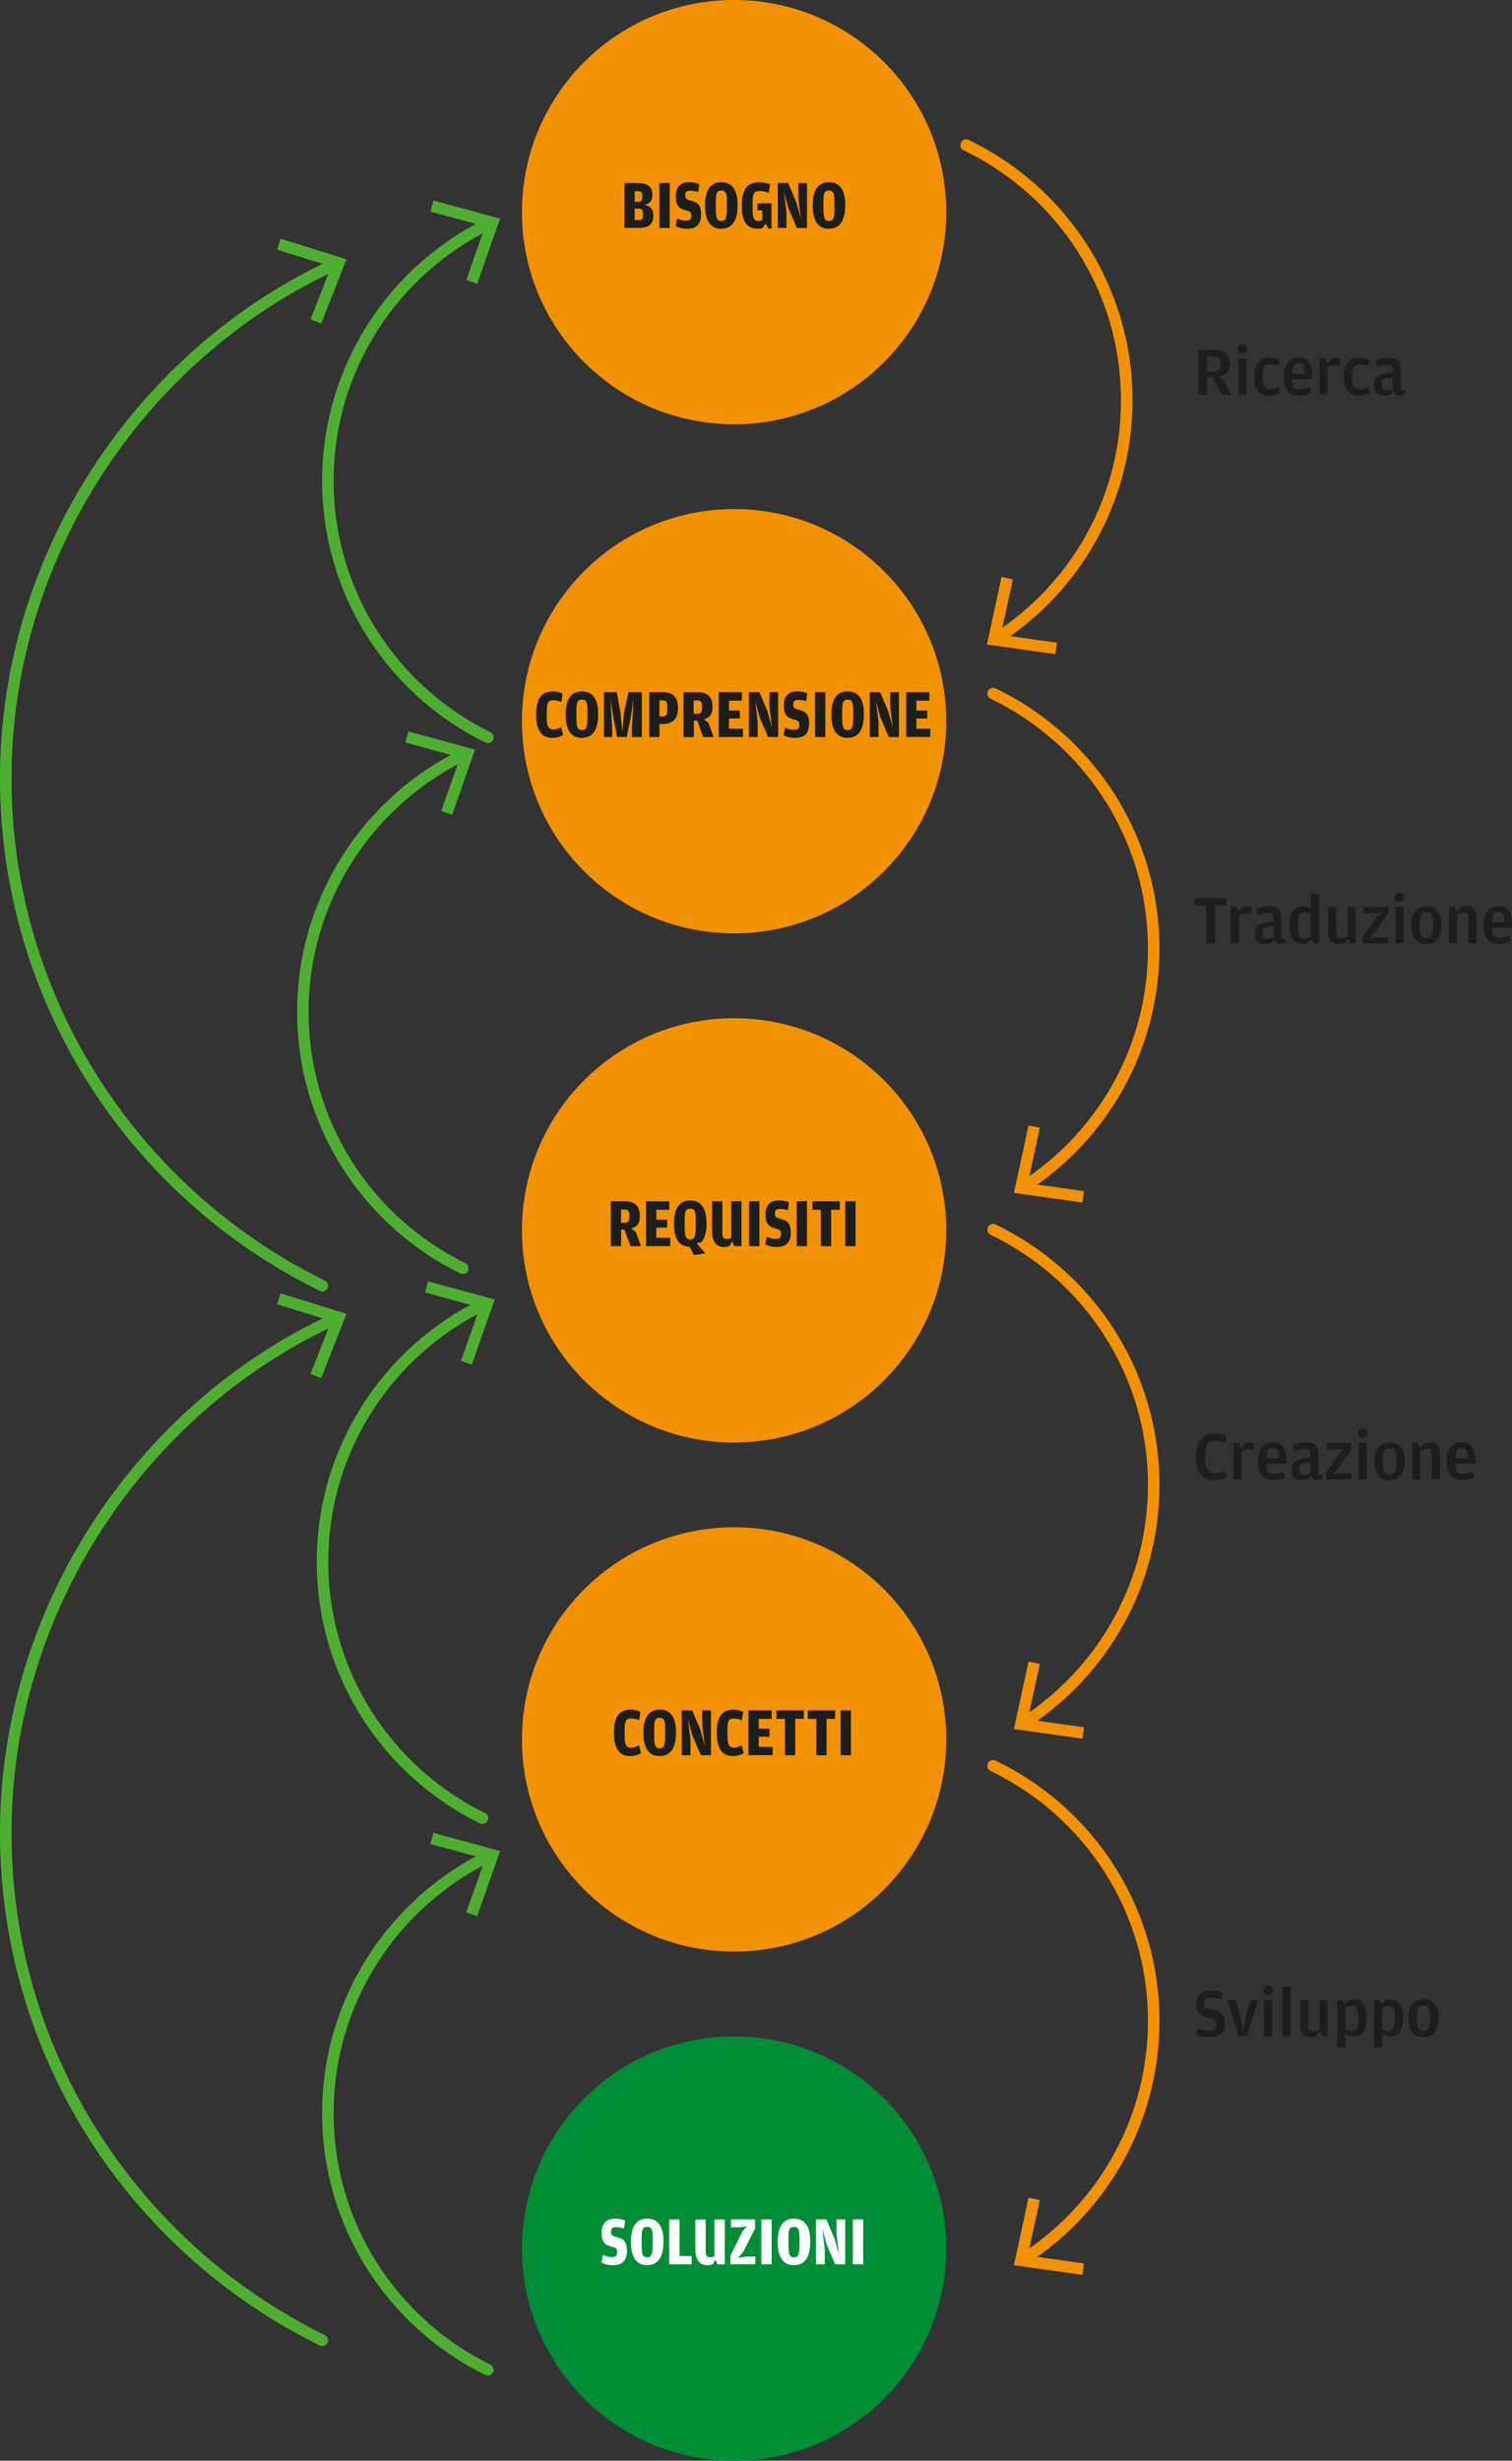
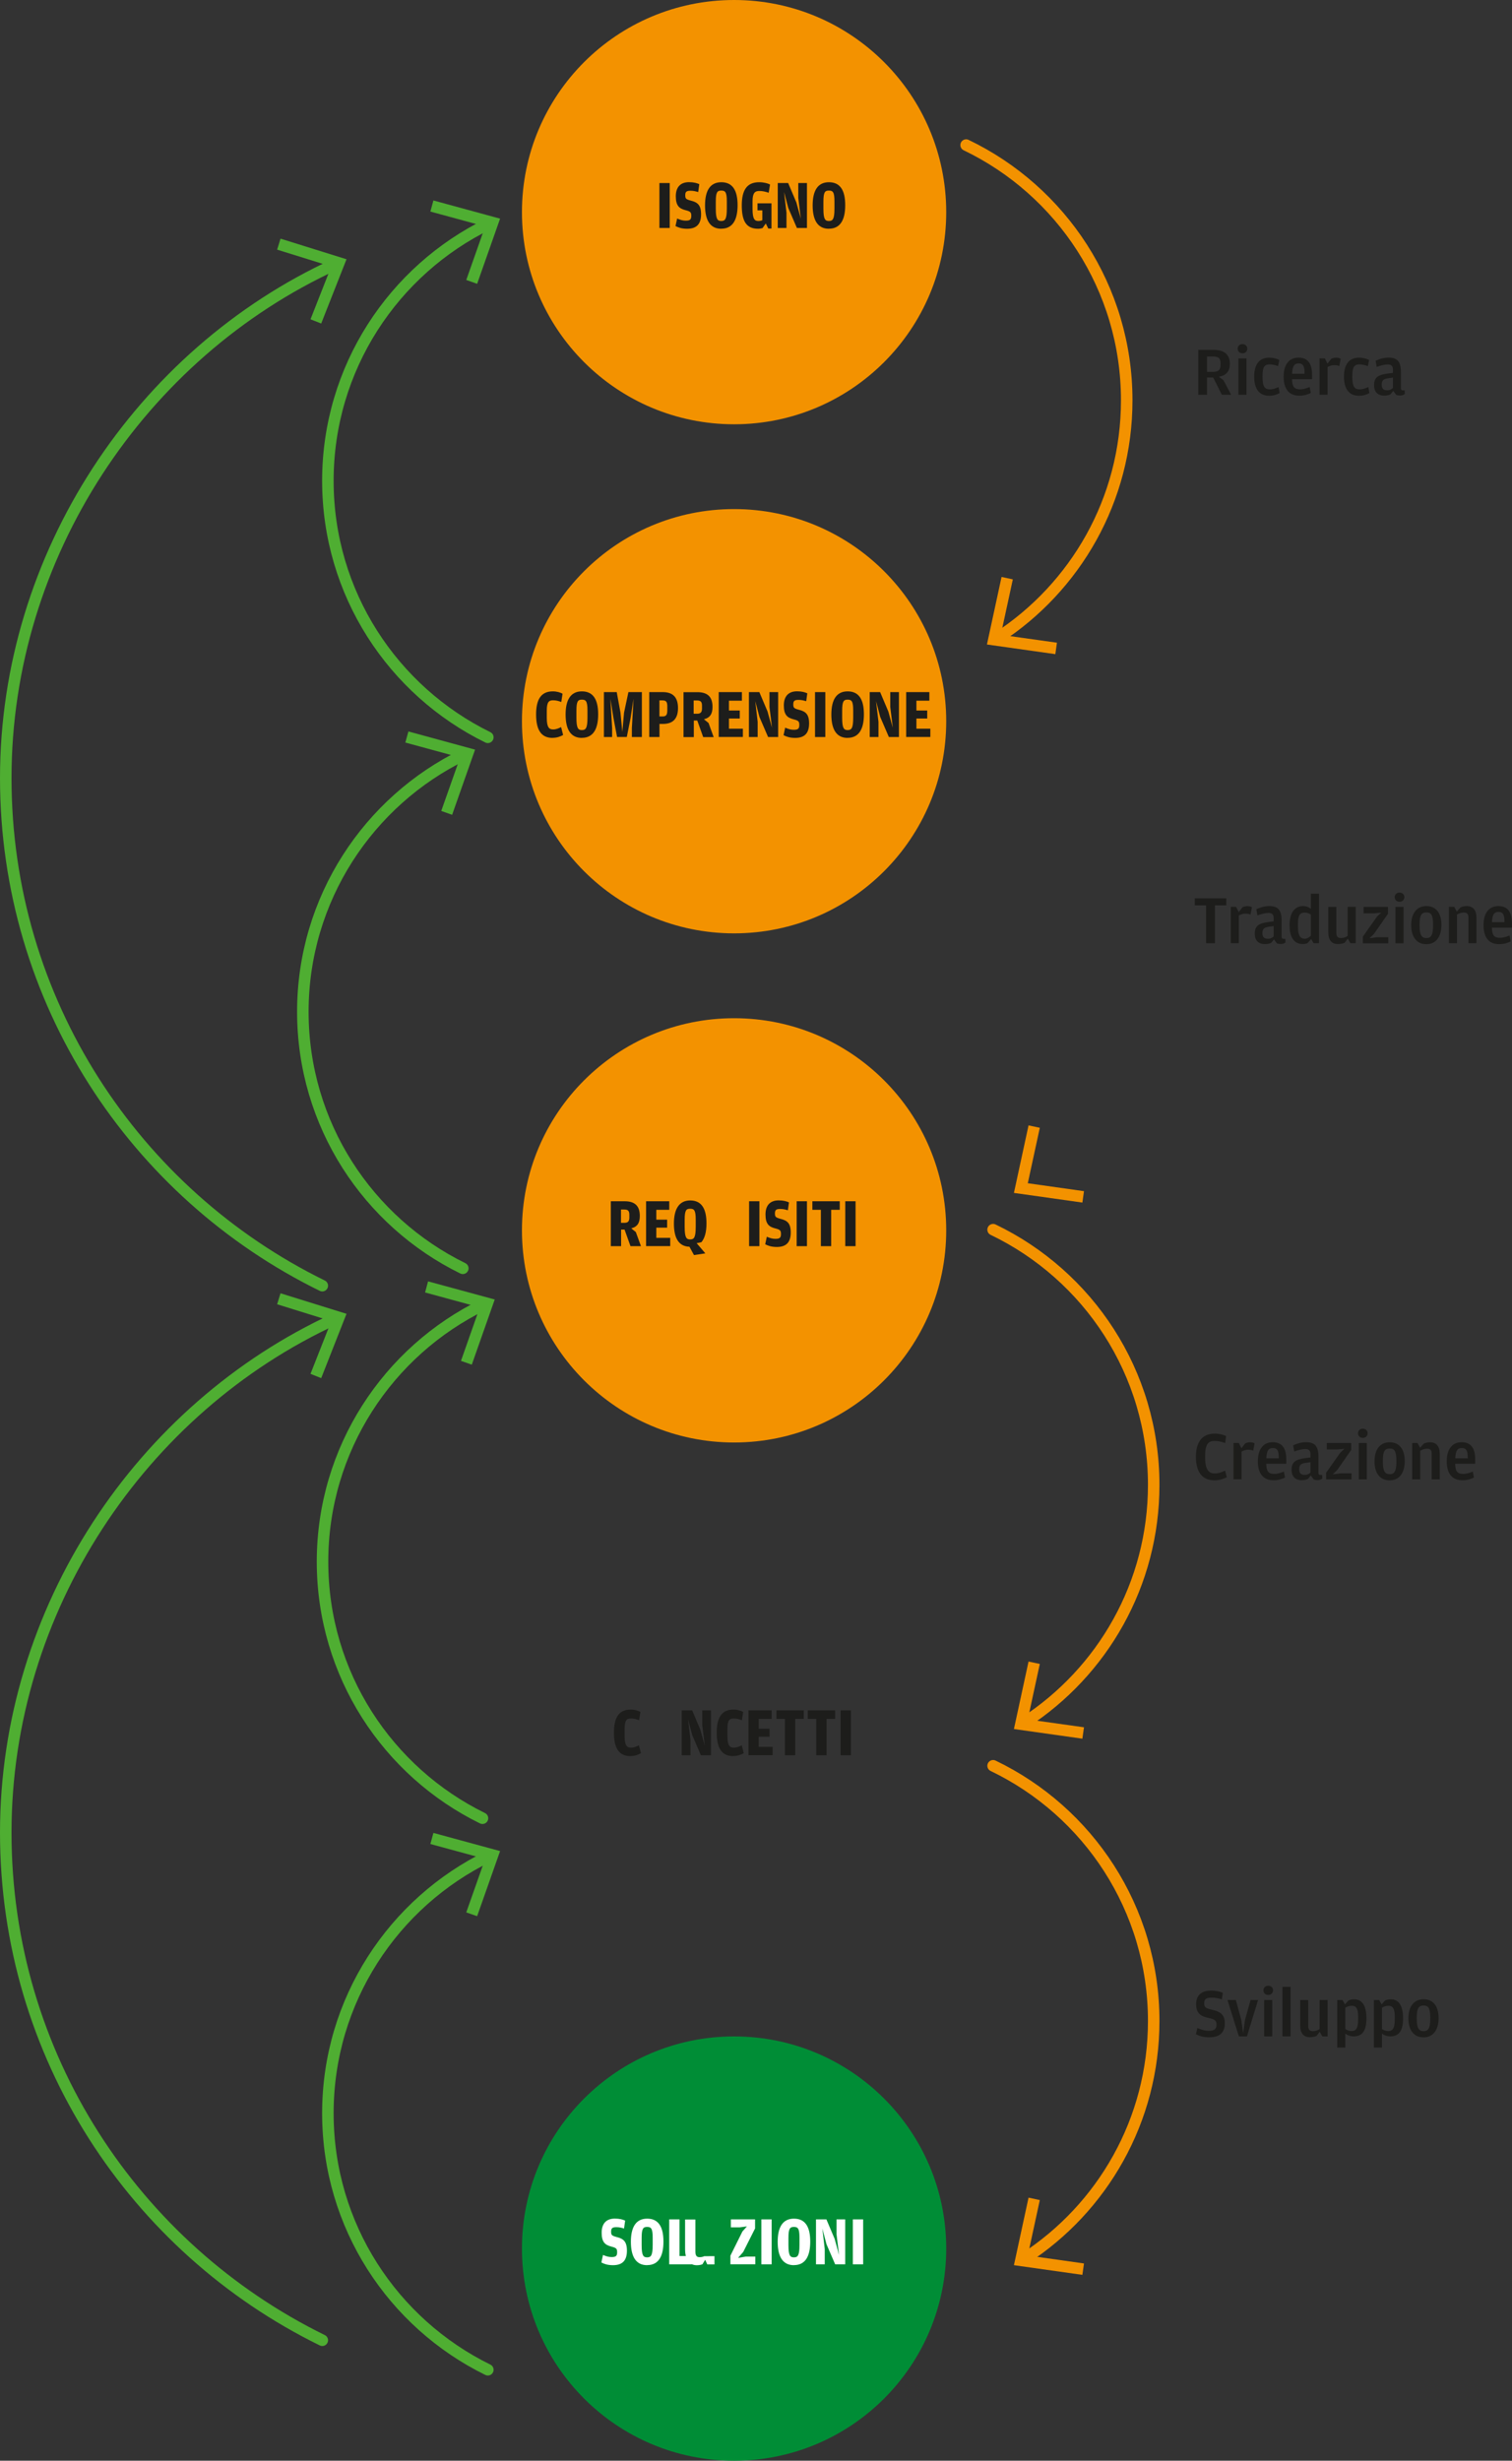
<svg xmlns="http://www.w3.org/2000/svg" id="Testo" viewBox="0 0 262.86 427.78">
  <rect x="0" y="0" width="262.86" height="427.78" fill="#333333" stroke="none" />
  <defs>
    <style>
      .cls-1 {
        fill: #4fae32;
      }

      .cls-2 {
        fill: #f39200;
      }

      .cls-3 {
        fill: #1d1d1b;
      }

      .cls-4 {
        fill: #008d36;
      }

      .cls-5 {
        stroke: #f39200;
      }

      .cls-5, .cls-6 {
        fill: none;
        stroke-linecap: round;
        stroke-linejoin: round;
        stroke-width: 2px;
      }

      .cls-7 {
        fill: #fff;
      }

      .cls-6 {
        stroke: #4fae32;
      }
    </style>
  </defs>
  <circle class="cls-2" cx="127.62" cy="36.88" r="36.88" />
  <g>
-     <path class="cls-3" d="M108.57,39.63v-7.81h2.36c1.45,0,2.49.48,2.49,2.09,0,1.18-.68,1.52-1.37,1.7.72.16,1.54.5,1.54,1.89,0,1.5-.88,2.12-2.55,2.12h-2.47ZM110.34,35.08h.61c.44,0,.7-.17.7-.77v-.35c0-.59-.26-.72-.8-.72h-.5v1.83ZM110.34,38.26h.61c.62,0,.8-.18.8-.8v-.42c0-.64-.2-.78-.78-.78h-.64v2Z" />
    <path class="cls-3" d="M114.64,39.63v-7.81h1.79v7.81h-1.79Z" />
    <path class="cls-3" d="M119.44,39.77c-.96,0-1.55-.24-2-.47l.28-1.31c.53.22.96.37,1.49.37.73,0,.97-.18.97-.84s-.18-.77-1.07-1c-1.06-.28-1.62-.8-1.62-2.4s.82-2.45,2.29-2.45c.83,0,1.38.16,1.79.35l-.19,1.37c-.48-.14-.83-.23-1.35-.23-.68,0-.9.19-.9.77s.11.72.95.94c1.16.29,1.8.74,1.8,2.38s-.72,2.52-2.42,2.52Z" />
    <path class="cls-3" d="M125.39,39.77c-2,0-2.82-1.58-2.82-4.07s.84-4.02,2.83-4.02,2.83,1.46,2.83,3.99-.84,4.09-2.84,4.09ZM125.4,38.42c.67,0,.96-.34.96-2.17v-1.25c0-1.63-.29-1.87-.97-1.87s-.95.26-.95,1.92v1.24c0,1.85.31,2.13.96,2.13Z" />
    <path class="cls-3" d="M133.13,38.85l-.56.8c-.2.06-.48.12-.78.12-2.16,0-2.83-1.5-2.83-4.07s.83-4.02,3.01-4.02c.8,0,1.48.18,1.9.4l-.23,1.43c-.54-.18-1.03-.31-1.63-.31-.74,0-1.18.3-1.18,1.79v1.33c0,1.8.38,2.1,1,2.1.28,0,.49-.05.7-.14v-1.71h-.84v-1.22h2.43v4.38h-.56l-.42-.86Z" />
    <path class="cls-3" d="M135.21,39.63v-7.81h1.81l1.43,3.38.77,2.81-.44-3.6v-2.59h1.51v7.81h-1.75l-1.5-3.48-.73-2.76.42,3.6v2.64h-1.51Z" />
    <path class="cls-3" d="M144.1,39.77c-2,0-2.82-1.58-2.82-4.07s.84-4.02,2.83-4.02,2.83,1.46,2.83,3.99-.84,4.09-2.84,4.09ZM144.11,38.42c.67,0,.96-.34.96-2.17v-1.25c0-1.63-.29-1.87-.97-1.87s-.95.26-.95,1.92v1.24c0,1.85.31,2.13.96,2.13Z" />
  </g>
  <circle class="cls-2" cx="127.62" cy="125.38" r="36.88" />
  <g>
    <path class="cls-3" d="M96.05,128.28c-2.06,0-2.85-1.54-2.85-4.07s.8-4.02,2.9-4.02c.71,0,1.33.19,1.7.41l-.22,1.44c-.46-.18-.91-.3-1.42-.3-.71,0-1.1.25-1.1,1.81v1.25c0,1.69.43,2.01,1.1,2.01.52,0,.91-.18,1.39-.41l.35,1.37c-.41.24-1.03.5-1.86.5Z" />
    <path class="cls-3" d="M101.15,128.28c-2,0-2.82-1.58-2.82-4.07s.84-4.02,2.83-4.02,2.83,1.46,2.83,3.99-.84,4.09-2.84,4.09ZM101.17,126.92c.67,0,.96-.34.96-2.17v-1.25c0-1.63-.29-1.87-.97-1.87s-.95.26-.95,1.92v1.24c0,1.85.31,2.13.96,2.13Z" />
    <path class="cls-3" d="M104.99,128.13v-7.81h2.23l.65,3.57.32,3.35.3-3.35.76-3.57h2.34v7.81h-1.74v-1.56l.29-5.09-.52,3.38-.65,3.26h-1.69l-.62-3.25-.54-3.39.3,5.11v1.54h-1.43Z" />
    <path class="cls-3" d="M112.87,128.13v-7.81h2.36c1.68,0,2.64.83,2.64,2.77s-.96,2.76-2.63,2.76h-.59v2.28h-1.79ZM114.64,124.55h.54c.61,0,.83-.24.83-1.09v-.66c0-.83-.23-1.04-.85-1.04h-.52v2.79Z" />
    <path class="cls-3" d="M122.38,125.04l.8.65.89,2.45h-1.82l-1.03-2.88h-.6v2.88h-1.79v-7.81h2.4c1.64,0,2.64.68,2.64,2.55,0,1.19-.4,1.89-1.49,2.16ZM120.59,124.08h.59c.61,0,.86-.25.86-.92v-.5c0-.71-.29-.89-.89-.89h-.56v2.31Z" />
    <path class="cls-3" d="M124.95,128.13v-7.81h4.03v1.49h-2.25v1.71h1.88v1.39h-1.88v1.77h2.42v1.44h-4.2Z" />
    <path class="cls-3" d="M130.2,128.13v-7.81h1.81l1.43,3.38.77,2.81-.44-3.6v-2.59h1.51v7.81h-1.75l-1.5-3.48-.73-2.76.42,3.6v2.64h-1.51Z" />
    <path class="cls-3" d="M138.22,128.28c-.96,0-1.55-.24-2-.47l.28-1.31c.53.22.96.37,1.49.37.73,0,.97-.18.97-.84s-.18-.77-1.07-1c-1.06-.28-1.62-.8-1.62-2.4s.82-2.45,2.29-2.45c.83,0,1.38.16,1.79.35l-.19,1.37c-.48-.14-.83-.23-1.35-.23-.68,0-.9.19-.9.77s.11.72.95.94c1.16.29,1.8.74,1.8,2.38s-.72,2.52-2.42,2.52Z" />
    <path class="cls-3" d="M141.69,128.13v-7.81h1.79v7.81h-1.79Z" />
    <path class="cls-3" d="M147.35,128.28c-2,0-2.82-1.58-2.82-4.07s.84-4.02,2.83-4.02,2.83,1.46,2.83,3.99-.84,4.09-2.84,4.09ZM147.37,126.92c.67,0,.96-.34.96-2.17v-1.25c0-1.63-.29-1.87-.97-1.87s-.95.26-.95,1.92v1.24c0,1.85.31,2.13.96,2.13Z" />
    <path class="cls-3" d="M151.2,128.13v-7.81h1.81l1.43,3.38.77,2.81-.44-3.6v-2.59h1.51v7.81h-1.75l-1.5-3.48-.73-2.76.42,3.6v2.64h-1.51Z" />
    <path class="cls-3" d="M157.54,128.13v-7.81h4.03v1.49h-2.25v1.71h1.88v1.39h-1.88v1.77h2.42v1.44h-4.2Z" />
  </g>
  <circle class="cls-2" cx="127.62" cy="213.89" r="36.88" />
  <g>
    <path class="cls-3" d="M109.74,213.54l.8.65.89,2.45h-1.82l-1.03-2.88h-.6v2.88h-1.79v-7.81h2.4c1.64,0,2.64.68,2.64,2.55,0,1.19-.4,1.89-1.49,2.16ZM107.96,212.58h.59c.61,0,.86-.25.86-.92v-.5c0-.71-.29-.89-.89-.89h-.56v2.31Z" />
    <path class="cls-3" d="M112.32,216.64v-7.81h4.03v1.49h-2.25v1.71h1.88v1.39h-1.88v1.77h2.42v1.44h-4.2Z" />
    <path class="cls-3" d="M121.12,216.13l1.5,1.76-1.97.3-.79-1.45c-1.93-.06-2.7-1.6-2.7-4.03s.84-4.02,2.83-4.02,2.83,1.46,2.83,3.99c0,1.57-.32,2.59-.88,3.27l-.83.17ZM119.99,215.47c.67,0,.96-.34.96-2.21v-1.26c0-1.63-.29-1.87-.97-1.87s-.95.26-.95,1.92v1.24c0,1.88.31,2.18.96,2.18Z" />
-     <path class="cls-3" d="M127.11,215.21v-6.38h1.79v7.81h-1.25l-.37-.8-.47.78c-.14.06-.47.17-.97.17-1.08,0-2.05-.66-2.05-2.82v-5.13h1.79v5.55c0,.71.22,1,.72,1,.38,0,.61-.07.82-.17Z" />
    <path class="cls-3" d="M130.23,216.64v-7.81h1.79v7.81h-1.79Z" />
    <path class="cls-3" d="M135.03,216.78c-.96,0-1.55-.24-2-.47l.28-1.31c.53.22.96.37,1.49.37.73,0,.97-.18.97-.84s-.18-.77-1.07-1c-1.06-.28-1.62-.8-1.62-2.4s.82-2.45,2.29-2.45c.83,0,1.38.16,1.79.35l-.19,1.37c-.48-.14-.83-.23-1.35-.23-.68,0-.9.19-.9.77s.11.72.95.94c1.16.29,1.8.74,1.8,2.38s-.72,2.52-2.42,2.52Z" />
    <path class="cls-3" d="M138.5,216.64v-7.81h1.79v7.81h-1.79Z" />
    <path class="cls-3" d="M142.72,210.32h-1.49v-1.49h4.76v1.49h-1.49v6.32h-1.79v-6.32Z" />
    <path class="cls-3" d="M146.95,216.64v-7.81h1.79v7.81h-1.79Z" />
  </g>
-   <circle class="cls-2" cx="127.62" cy="302.39" r="36.88" />
  <g>
    <path class="cls-3" d="M109.58,305.29c-2.06,0-2.85-1.54-2.85-4.07s.8-4.02,2.9-4.02c.71,0,1.33.19,1.7.41l-.22,1.44c-.46-.18-.91-.3-1.42-.3-.71,0-1.1.25-1.1,1.81v1.25c0,1.69.43,2.01,1.1,2.01.52,0,.91-.18,1.39-.41l.35,1.37c-.41.24-1.03.5-1.86.5Z" />
-     <path class="cls-3" d="M114.68,305.29c-2,0-2.82-1.58-2.82-4.07s.84-4.02,2.83-4.02,2.83,1.46,2.83,3.99-.84,4.09-2.84,4.09ZM114.69,303.93c.67,0,.96-.34.96-2.17v-1.25c0-1.63-.29-1.87-.97-1.87s-.95.26-.95,1.92v1.24c0,1.85.31,2.13.96,2.13Z" />
    <path class="cls-3" d="M118.52,305.14v-7.81h1.81l1.43,3.38.77,2.81-.44-3.6v-2.59h1.51v7.81h-1.75l-1.5-3.48-.73-2.76.42,3.6v2.64h-1.51Z" />
    <path class="cls-3" d="M127.45,305.29c-2.06,0-2.85-1.54-2.85-4.07s.8-4.02,2.9-4.02c.71,0,1.33.19,1.7.41l-.22,1.44c-.46-.18-.91-.3-1.42-.3-.71,0-1.1.25-1.1,1.81v1.25c0,1.69.43,2.01,1.1,2.01.52,0,.91-.18,1.39-.41l.35,1.37c-.41.24-1.03.5-1.86.5Z" />
    <path class="cls-3" d="M130.12,305.14v-7.81h4.03v1.49h-2.25v1.71h1.88v1.39h-1.88v1.77h2.42v1.44h-4.2Z" />
    <path class="cls-3" d="M136.47,298.82h-1.49v-1.49h4.76v1.49h-1.49v6.32h-1.79v-6.32Z" />
    <path class="cls-3" d="M141.92,298.82h-1.49v-1.49h4.76v1.49h-1.49v6.32h-1.79v-6.32Z" />
    <path class="cls-3" d="M146.14,305.14v-7.81h1.79v7.81h-1.79Z" />
  </g>
  <circle class="cls-4" cx="127.62" cy="390.9" r="36.88" />
  <g>
    <path class="cls-7" d="M106.55,393.79c-.96,0-1.55-.24-2-.47l.28-1.31c.53.22.96.37,1.49.37.73,0,.97-.18.97-.84s-.18-.77-1.07-1c-1.06-.28-1.62-.8-1.62-2.4s.82-2.45,2.29-2.45c.83,0,1.38.16,1.79.35l-.19,1.37c-.48-.14-.83-.23-1.35-.23-.68,0-.9.19-.9.77s.11.72.95.94c1.16.29,1.8.74,1.8,2.38s-.72,2.52-2.42,2.52Z" />
    <path class="cls-7" d="M112.5,393.79c-2,0-2.82-1.58-2.82-4.07s.84-4.02,2.83-4.02,2.83,1.46,2.83,3.99-.84,4.09-2.84,4.09ZM112.51,392.43c.67,0,.96-.34.96-2.17v-1.25c0-1.63-.29-1.87-.97-1.87s-.95.26-.95,1.92v1.24c0,1.85.31,2.13.96,2.13Z" />
    <path class="cls-7" d="M116.34,393.64v-7.81h1.79v6.37h2.11v1.44h-3.9Z" />
-     <path class="cls-7" d="M124.21,392.22v-6.38h1.79v7.81h-1.25l-.37-.8-.47.78c-.14.06-.47.17-.97.17-1.08,0-2.05-.66-2.05-2.82v-5.13h1.79v5.55c0,.71.22,1,.72,1,.38,0,.61-.07.82-.17Z" />
+     <path class="cls-7" d="M124.21,392.22v-6.38v7.81h-1.25l-.37-.8-.47.78c-.14.06-.47.17-.97.17-1.08,0-2.05-.66-2.05-2.82v-5.13h1.79v5.55c0,.71.22,1,.72,1,.38,0,.61-.07.82-.17Z" />
    <path class="cls-7" d="M126.98,393.64v-1.5l2.09-4.21.78-.88-1.25.16h-1.54v-1.38h4.21v1.57l-2.06,4.09-.9,1.03,1.33-.22h1.67v1.33h-4.33Z" />
    <path class="cls-7" d="M132.36,393.64v-7.81h1.79v7.81h-1.79Z" />
    <path class="cls-7" d="M138.02,393.79c-2,0-2.82-1.58-2.82-4.07s.84-4.02,2.83-4.02,2.83,1.46,2.83,3.99-.84,4.09-2.84,4.09ZM138.03,392.43c.67,0,.96-.34.96-2.17v-1.25c0-1.63-.29-1.87-.97-1.87s-.95.26-.95,1.92v1.24c0,1.85.31,2.13.96,2.13Z" />
    <path class="cls-7" d="M141.86,393.64v-7.81h1.81l1.43,3.38.77,2.81-.44-3.6v-2.59h1.51v7.81h-1.75l-1.5-3.48-.73-2.76.42,3.6v2.64h-1.51Z" />
    <path class="cls-7" d="M148.27,393.64v-7.81h1.79v7.81h-1.79Z" />
  </g>
  <g>
    <path class="cls-6" d="M84.81,128.18c-16.47-8.08-27.81-25.01-27.81-44.6s11.41-36.62,27.96-44.67" />
    <polygon class="cls-1" points="82.95 49.34 81.06 48.67 84.34 39.37 74.82 36.78 75.35 34.85 86.94 38.01 82.95 49.34" />
  </g>
  <g>
    <path class="cls-6" d="M80.46,220.49c-16.47-8.08-27.81-25.01-27.81-44.6s11.41-36.62,27.96-44.67" />
    <polygon class="cls-1" points="78.6 141.65 76.71 140.98 79.99 131.68 70.47 129.09 71 127.16 82.59 130.32 78.6 141.65" />
  </g>
  <g>
    <path class="cls-6" d="M83.88,316.09c-16.47-8.08-27.81-25.01-27.81-44.6s11.41-36.62,27.96-44.67" />
    <polygon class="cls-1" points="82.02 237.24 80.14 236.58 83.41 227.28 73.9 224.69 74.42 222.76 86.01 225.91 82.02 237.24" />
  </g>
  <g>
    <path class="cls-6" d="M84.81,411.97c-16.47-8.08-27.81-25.01-27.81-44.6s11.41-36.62,27.96-44.67" />
    <polygon class="cls-1" points="82.95 333.12 81.06 332.46 84.34 323.16 74.82 320.57 75.35 318.64 86.94 321.8 82.95 333.12" />
  </g>
  <g>
    <path class="cls-6" d="M56.03,406.84C23.44,390.85,1,357.34,1,318.59s23.47-73.78,57.26-89.31" />
    <polygon class="cls-1" points="55.84 239.58 53.98 238.84 57.59 229.67 48.18 226.74 48.77 224.83 60.24 228.4 55.84 239.58" />
  </g>
  <g>
    <path class="cls-6" d="M56.03,223.51C23.44,207.52,1,174.01,1,135.26S24.47,61.48,58.26,45.95" />
    <polygon class="cls-1" points="55.84 56.24 53.98 55.51 57.59 46.33 48.18 43.4 48.77 41.49 60.24 45.07 55.84 56.24" />
  </g>
  <g>
    <path class="cls-5" d="M167.96,25.22c16.52,7.94,27.92,24.82,27.92,44.37,0,17.31-8.94,32.53-22.45,41.3" />
    <polygon class="cls-2" points="174.12 100.3 176.08 100.72 173.99 110.36 183.75 111.73 183.47 113.72 171.58 112.04 174.12 100.3" />
  </g>
  <g>
-     <path class="cls-5" d="M172.65,120.57c16.52,7.94,27.92,24.82,27.92,44.37,0,17.31-8.94,32.53-22.45,41.3" />
    <polygon class="cls-2" points="178.81 195.64 180.77 196.06 178.68 205.7 188.45 207.08 188.17 209.06 176.27 207.38 178.81 195.64" />
  </g>
  <g>
    <path class="cls-5" d="M172.65,213.77c16.52,7.94,27.92,24.82,27.92,44.37,0,17.31-8.94,32.53-22.45,41.3" />
    <polygon class="cls-2" points="178.81 288.85 180.77 289.27 178.68 298.91 188.45 300.28 188.17 302.26 176.27 300.58 178.81 288.85" />
  </g>
  <g>
    <path class="cls-5" d="M172.65,306.97c16.52,7.94,27.92,24.82,27.92,44.37,0,17.31-8.94,32.53-22.45,41.3" />
    <polygon class="cls-2" points="178.81 382.05 180.77 382.47 178.68 392.11 188.45 393.49 188.17 395.47 176.27 393.79 178.81 382.05" />
  </g>
  <g>
    <path class="cls-3" d="M211.88,65.49l.82.61,1.33,2.53h-1.61l-1.51-3h-1.07v3h-1.52v-7.81h2.64c1.86,0,2.85.8,2.85,2.45,0,1.07-.47,2-1.93,2.22ZM209.84,64.65h1.03c.96,0,1.32-.35,1.32-1.25v-.24c0-.92-.38-1.18-1.34-1.18h-1.01v2.66Z" />
    <path class="cls-3" d="M216.01,61.42c-.46,0-.84-.3-.84-.8s.38-.8.84-.8.83.31.83.8-.38.8-.83.8ZM215.3,68.63v-6.32h1.4v6.32h-1.4Z" />
    <path class="cls-3" d="M220.63,68.8c-1.69,0-2.59-1.18-2.59-3.32s.9-3.3,2.59-3.3c.77,0,1.4.2,1.78.4l-.22,1.06c-.49-.16-.96-.29-1.46-.29-.82,0-1.24.34-1.24,1.99v.23c0,1.67.42,2.12,1.24,2.12.59,0,1.07-.19,1.55-.4l.18,1.04c-.38.22-1.01.47-1.82.47Z" />
    <path class="cls-3" d="M224.62,65.92c.02,1.34.4,1.76,1.39,1.76.61,0,1.15-.19,1.68-.4l.19,1.03c-.37.2-1.12.48-1.97.48-1.82,0-2.75-1.15-2.75-3.32s1.01-3.3,2.59-3.3c1.68,0,2.35,1.14,2.35,2.99v.76h-3.49ZM224.63,64.97h2.16v-.22c0-1.16-.31-1.57-1.02-1.57s-1.09.4-1.14,1.79Z" />
    <path class="cls-3" d="M230.78,63.22l.66-.85c.26-.12.53-.19.86-.19.38,0,.64.11.77.2l-.24,1.26c-.22-.1-.47-.16-.89-.16s-.79.14-1.14.32v4.82h-1.4v-6.32h.92l.46.91Z" />
    <path class="cls-3" d="M236.24,68.8c-1.69,0-2.59-1.18-2.59-3.32s.9-3.3,2.59-3.3c.77,0,1.4.2,1.78.4l-.22,1.06c-.49-.16-.96-.29-1.46-.29-.82,0-1.24.34-1.24,1.99v.23c0,1.67.42,2.12,1.24,2.12.59,0,1.07-.19,1.55-.4l.18,1.04c-.38.22-1.01.47-1.82.47Z" />
    <path class="cls-3" d="M242.16,64.84v-.6c0-.52-.2-.88-.9-.88-.55,0-1.17.17-1.92.42l-.19-1.06c.53-.25,1.31-.55,2.24-.55,1.56,0,2.16.71,2.16,2.55v2.77c0,.3.12.37.36.37h.29l.02.62c-.13.12-.4.28-.83.28-.23,0-.46-.04-.65-.1l-.52-.71-.48.6c-.24.11-.6.23-1.1.23-.92,0-1.76-.48-1.76-1.81s.66-1.81,2.35-2.03l.92-.12ZM242.16,67.44v-1.8l-.83.12c-.8.12-1.12.35-1.12,1.07v.1c0,.65.35.92.95.92.5,0,.79-.19,1-.41Z" />
  </g>
  <g>
    <path class="cls-3" d="M209.69,157.39h-1.97v-1.22h5.47v1.22h-1.97v6.58h-1.54v-6.58Z" />
    <path class="cls-3" d="M215.35,158.57l.66-.85c.26-.12.53-.19.86-.19.38,0,.64.11.77.2l-.24,1.26c-.22-.1-.47-.16-.89-.16s-.79.14-1.14.32v4.82h-1.4v-6.32h.92l.46.91Z" />
    <path class="cls-3" d="M221.42,160.19v-.6c0-.52-.2-.88-.9-.88-.55,0-1.17.17-1.92.42l-.19-1.06c.53-.25,1.31-.55,2.24-.55,1.56,0,2.16.71,2.16,2.55v2.77c0,.3.12.37.36.37h.29l.02.62c-.13.12-.4.28-.83.28-.23,0-.46-.04-.65-.1l-.52-.71-.48.6c-.24.11-.6.23-1.1.23-.92,0-1.76-.48-1.76-1.81s.66-1.81,2.35-2.03l.92-.12ZM221.42,162.79v-1.8l-.83.12c-.8.12-1.12.35-1.12,1.07v.1c0,.65.35.92.95.92.5,0,.79-.19,1-.41Z" />
    <path class="cls-3" d="M227.9,157.99v-2.63h1.4v8.61h-.94l-.41-.73-.64.72c-.16.07-.46.16-.78.16-1.54,0-2.34-1.13-2.34-3.29,0-2.4,1.09-3.31,2.33-3.31.62,0,1.05.22,1.37.47ZM227.9,162.67v-3.66c-.23-.17-.58-.36-1.07-.36-.76,0-1.18.36-1.18,1.88v.65c0,1.48.42,2.01,1.19,2.01.44,0,.72-.22,1.06-.53Z" />
    <path class="cls-3" d="M234.29,162.7v-5.05h1.4v6.32h-.92l-.46-.79-.56.72c-.31.12-.7.22-1.13.22-1.09,0-1.7-.68-1.7-2.05v-4.41h1.4v4.53c0,.66.3.88.79.88s.8-.13,1.17-.36Z" />
    <path class="cls-3" d="M236.93,163.98v-1.15l2.48-3.51.71-.65-1.27.11h-1.79v-1.12h4.23v1.21l-2.42,3.47-.79.77,1.31-.18h1.96v1.06h-4.41Z" />
    <path class="cls-3" d="M243.31,156.77c-.46,0-.84-.3-.84-.8s.38-.8.84-.8.83.31.83.8-.38.8-.83.8ZM242.6,163.98v-6.32h1.4v6.32h-1.4Z" />
    <path class="cls-3" d="M247.98,164.14c-1.67,0-2.64-1.21-2.64-3.31s1-3.31,2.64-3.31,2.61,1.18,2.61,3.27-.97,3.35-2.61,3.35ZM247.98,163.08c.77,0,1.16-.48,1.16-2.12v-.22c0-1.71-.36-2.12-1.16-2.12s-1.19.41-1.19,2.06v.23c0,1.69.4,2.17,1.19,2.17Z" />
    <path class="cls-3" d="M253.26,158.48l.64-.72c.26-.13.64-.24,1.07-.24,1.1,0,1.71.67,1.71,2.04v4.41h-1.4v-4.56c0-.55-.3-.77-.8-.77-.46,0-.78.14-1.19.36v4.97h-1.4v-6.32h.92l.46.83Z" />
    <path class="cls-3" d="M259.37,161.27c.02,1.34.4,1.76,1.39,1.76.61,0,1.15-.19,1.68-.4l.19,1.03c-.37.2-1.12.48-1.97.48-1.82,0-2.75-1.15-2.75-3.32s1.01-3.3,2.59-3.3c1.68,0,2.35,1.14,2.35,2.99v.76h-3.49ZM259.38,160.32h2.16v-.22c0-1.16-.31-1.57-1.02-1.57s-1.09.4-1.14,1.79Z" />
  </g>
  <g>
    <path class="cls-3" d="M211.14,257.35c-2.39,0-3.23-1.8-3.23-4.09s.88-4.03,3.27-4.03c.83,0,1.46.18,1.98.42l-.16,1.21c-.72-.23-1.2-.36-1.87-.36-.96,0-1.61.46-1.61,2.46v.5c0,2.07.65,2.69,1.64,2.69.72,0,1.18-.2,1.82-.48l.31,1.15c-.55.26-1.27.53-2.17.53Z" />
    <path class="cls-3" d="M215.82,251.77l.66-.85c.26-.12.53-.19.86-.19.38,0,.64.11.77.2l-.24,1.26c-.22-.1-.47-.16-.89-.16s-.79.14-1.14.32v4.82h-1.4v-6.32h.92l.46.91Z" />
    <path class="cls-3" d="M220.14,254.47c.02,1.34.4,1.76,1.39,1.76.61,0,1.15-.19,1.68-.4l.19,1.03c-.37.2-1.12.48-1.97.48-1.82,0-2.75-1.15-2.75-3.32s1.01-3.3,2.59-3.3c1.68,0,2.35,1.14,2.35,2.99v.76h-3.49ZM220.15,253.52h2.16v-.22c0-1.16-.31-1.57-1.02-1.57s-1.09.4-1.14,1.79Z" />
    <path class="cls-3" d="M227.82,253.39v-.6c0-.52-.2-.88-.9-.88-.55,0-1.17.17-1.92.42l-.19-1.06c.53-.25,1.31-.55,2.24-.55,1.56,0,2.16.71,2.16,2.55v2.77c0,.3.12.37.36.37h.29l.02.62c-.13.12-.4.28-.83.28-.23,0-.46-.04-.65-.1l-.52-.71-.48.6c-.24.11-.6.23-1.1.23-.92,0-1.76-.48-1.76-1.81s.66-1.81,2.35-2.03l.92-.12ZM227.82,255.99v-1.8l-.83.12c-.8.12-1.12.35-1.12,1.07v.1c0,.65.35.92.95.92.5,0,.79-.19,1-.41Z" />
    <path class="cls-3" d="M230.54,257.18v-1.15l2.48-3.51.71-.65-1.27.11h-1.79v-1.12h4.23v1.21l-2.42,3.47-.79.77,1.31-.18h1.96v1.06h-4.41Z" />
    <path class="cls-3" d="M236.93,249.97c-.46,0-.84-.3-.84-.8s.38-.8.84-.8.83.31.83.8-.38.8-.83.8ZM236.22,257.18v-6.32h1.4v6.32h-1.4Z" />
    <path class="cls-3" d="M241.6,257.35c-1.67,0-2.64-1.21-2.64-3.31s1-3.31,2.64-3.31,2.61,1.18,2.61,3.27-.97,3.35-2.61,3.35ZM241.6,256.28c.77,0,1.16-.48,1.16-2.12v-.22c0-1.71-.36-2.12-1.16-2.12s-1.19.41-1.19,2.06v.23c0,1.69.4,2.17,1.19,2.17Z" />
    <path class="cls-3" d="M246.88,251.69l.64-.72c.26-.13.64-.24,1.07-.24,1.1,0,1.71.67,1.71,2.04v4.41h-1.4v-4.56c0-.55-.3-.77-.8-.77-.46,0-.78.14-1.19.36v4.97h-1.4v-6.32h.92l.46.83Z" />
    <path class="cls-3" d="M252.98,254.47c.02,1.34.4,1.76,1.39,1.76.61,0,1.15-.19,1.68-.4l.19,1.03c-.37.2-1.12.48-1.97.48-1.82,0-2.75-1.15-2.75-3.32s1.01-3.3,2.59-3.3c1.68,0,2.35,1.14,2.35,2.99v.76h-3.49ZM253,253.52h2.16v-.22c0-1.16-.31-1.57-1.02-1.57s-1.09.4-1.14,1.79Z" />
  </g>
  <g>
    <path class="cls-3" d="M210.28,354.18c-1.16,0-1.83-.26-2.37-.54l.25-1.08c.67.28,1.22.48,1.94.48.97,0,1.39-.24,1.39-1.08,0-.7-.26-.9-1.43-1.16-1.36-.31-2.11-.8-2.11-2.4,0-1.5.89-2.34,2.55-2.34.98,0,1.58.17,2.09.38l-.18,1.14c-.62-.19-1.02-.3-1.79-.3-.91,0-1.27.24-1.27.95s.2.89,1.35,1.15c1.39.32,2.23.8,2.23,2.36s-.84,2.43-2.66,2.43Z" />
    <path class="cls-3" d="M215.38,354.01l-1.99-6.32h1.46l.95,3.48.32,2.3.32-2.3.97-3.48h1.31l-1.94,6.32h-1.4Z" />
    <path class="cls-3" d="M220.49,346.81c-.46,0-.84-.3-.84-.8s.38-.8.84-.8.83.31.83.8-.38.8-.83.8ZM219.78,354.01v-6.32h1.4v6.32h-1.4Z" />
    <path class="cls-3" d="M222.96,354.01v-8.61h1.4v8.61h-1.4Z" />
    <path class="cls-3" d="M229.41,352.74v-5.05h1.4v6.32h-.92l-.46-.79-.56.72c-.31.12-.7.22-1.13.22-1.09,0-1.7-.68-1.7-2.05v-4.41h1.4v4.53c0,.66.3.88.79.88s.8-.13,1.17-.36Z" />
    <path class="cls-3" d="M233.82,348.45l.61-.68c.23-.11.54-.2,1-.2,1.43,0,2.12,1.19,2.12,3.3s-.67,3.14-2.21,3.14c-.65,0-1.13-.23-1.46-.48v2.43h-1.4v-8.26h.92l.42.76ZM233.88,352.74c.26.16.64.35,1.1.35.78,0,1.13-.54,1.13-1.98v-.56c0-1.36-.36-1.86-1.09-1.86-.42,0-.79.13-1.14.34v3.72Z" />
    <path class="cls-3" d="M240.19,348.45l.61-.68c.23-.11.54-.2,1-.2,1.43,0,2.12,1.19,2.12,3.3s-.67,3.14-2.21,3.14c-.65,0-1.13-.23-1.46-.48v2.43h-1.4v-8.26h.92l.42.76ZM240.25,352.74c.26.16.64.35,1.1.35.78,0,1.13-.54,1.13-1.98v-.56c0-1.36-.36-1.86-1.09-1.86-.42,0-.79.13-1.14.34v3.72Z" />
    <path class="cls-3" d="M247.49,354.18c-1.67,0-2.64-1.21-2.64-3.31s1-3.31,2.64-3.31,2.61,1.18,2.61,3.27-.97,3.35-2.61,3.35ZM247.49,353.11c.77,0,1.16-.48,1.16-2.12v-.22c0-1.71-.36-2.12-1.16-2.12s-1.19.41-1.19,2.06v.23c0,1.69.4,2.17,1.19,2.17Z" />
  </g>
</svg>